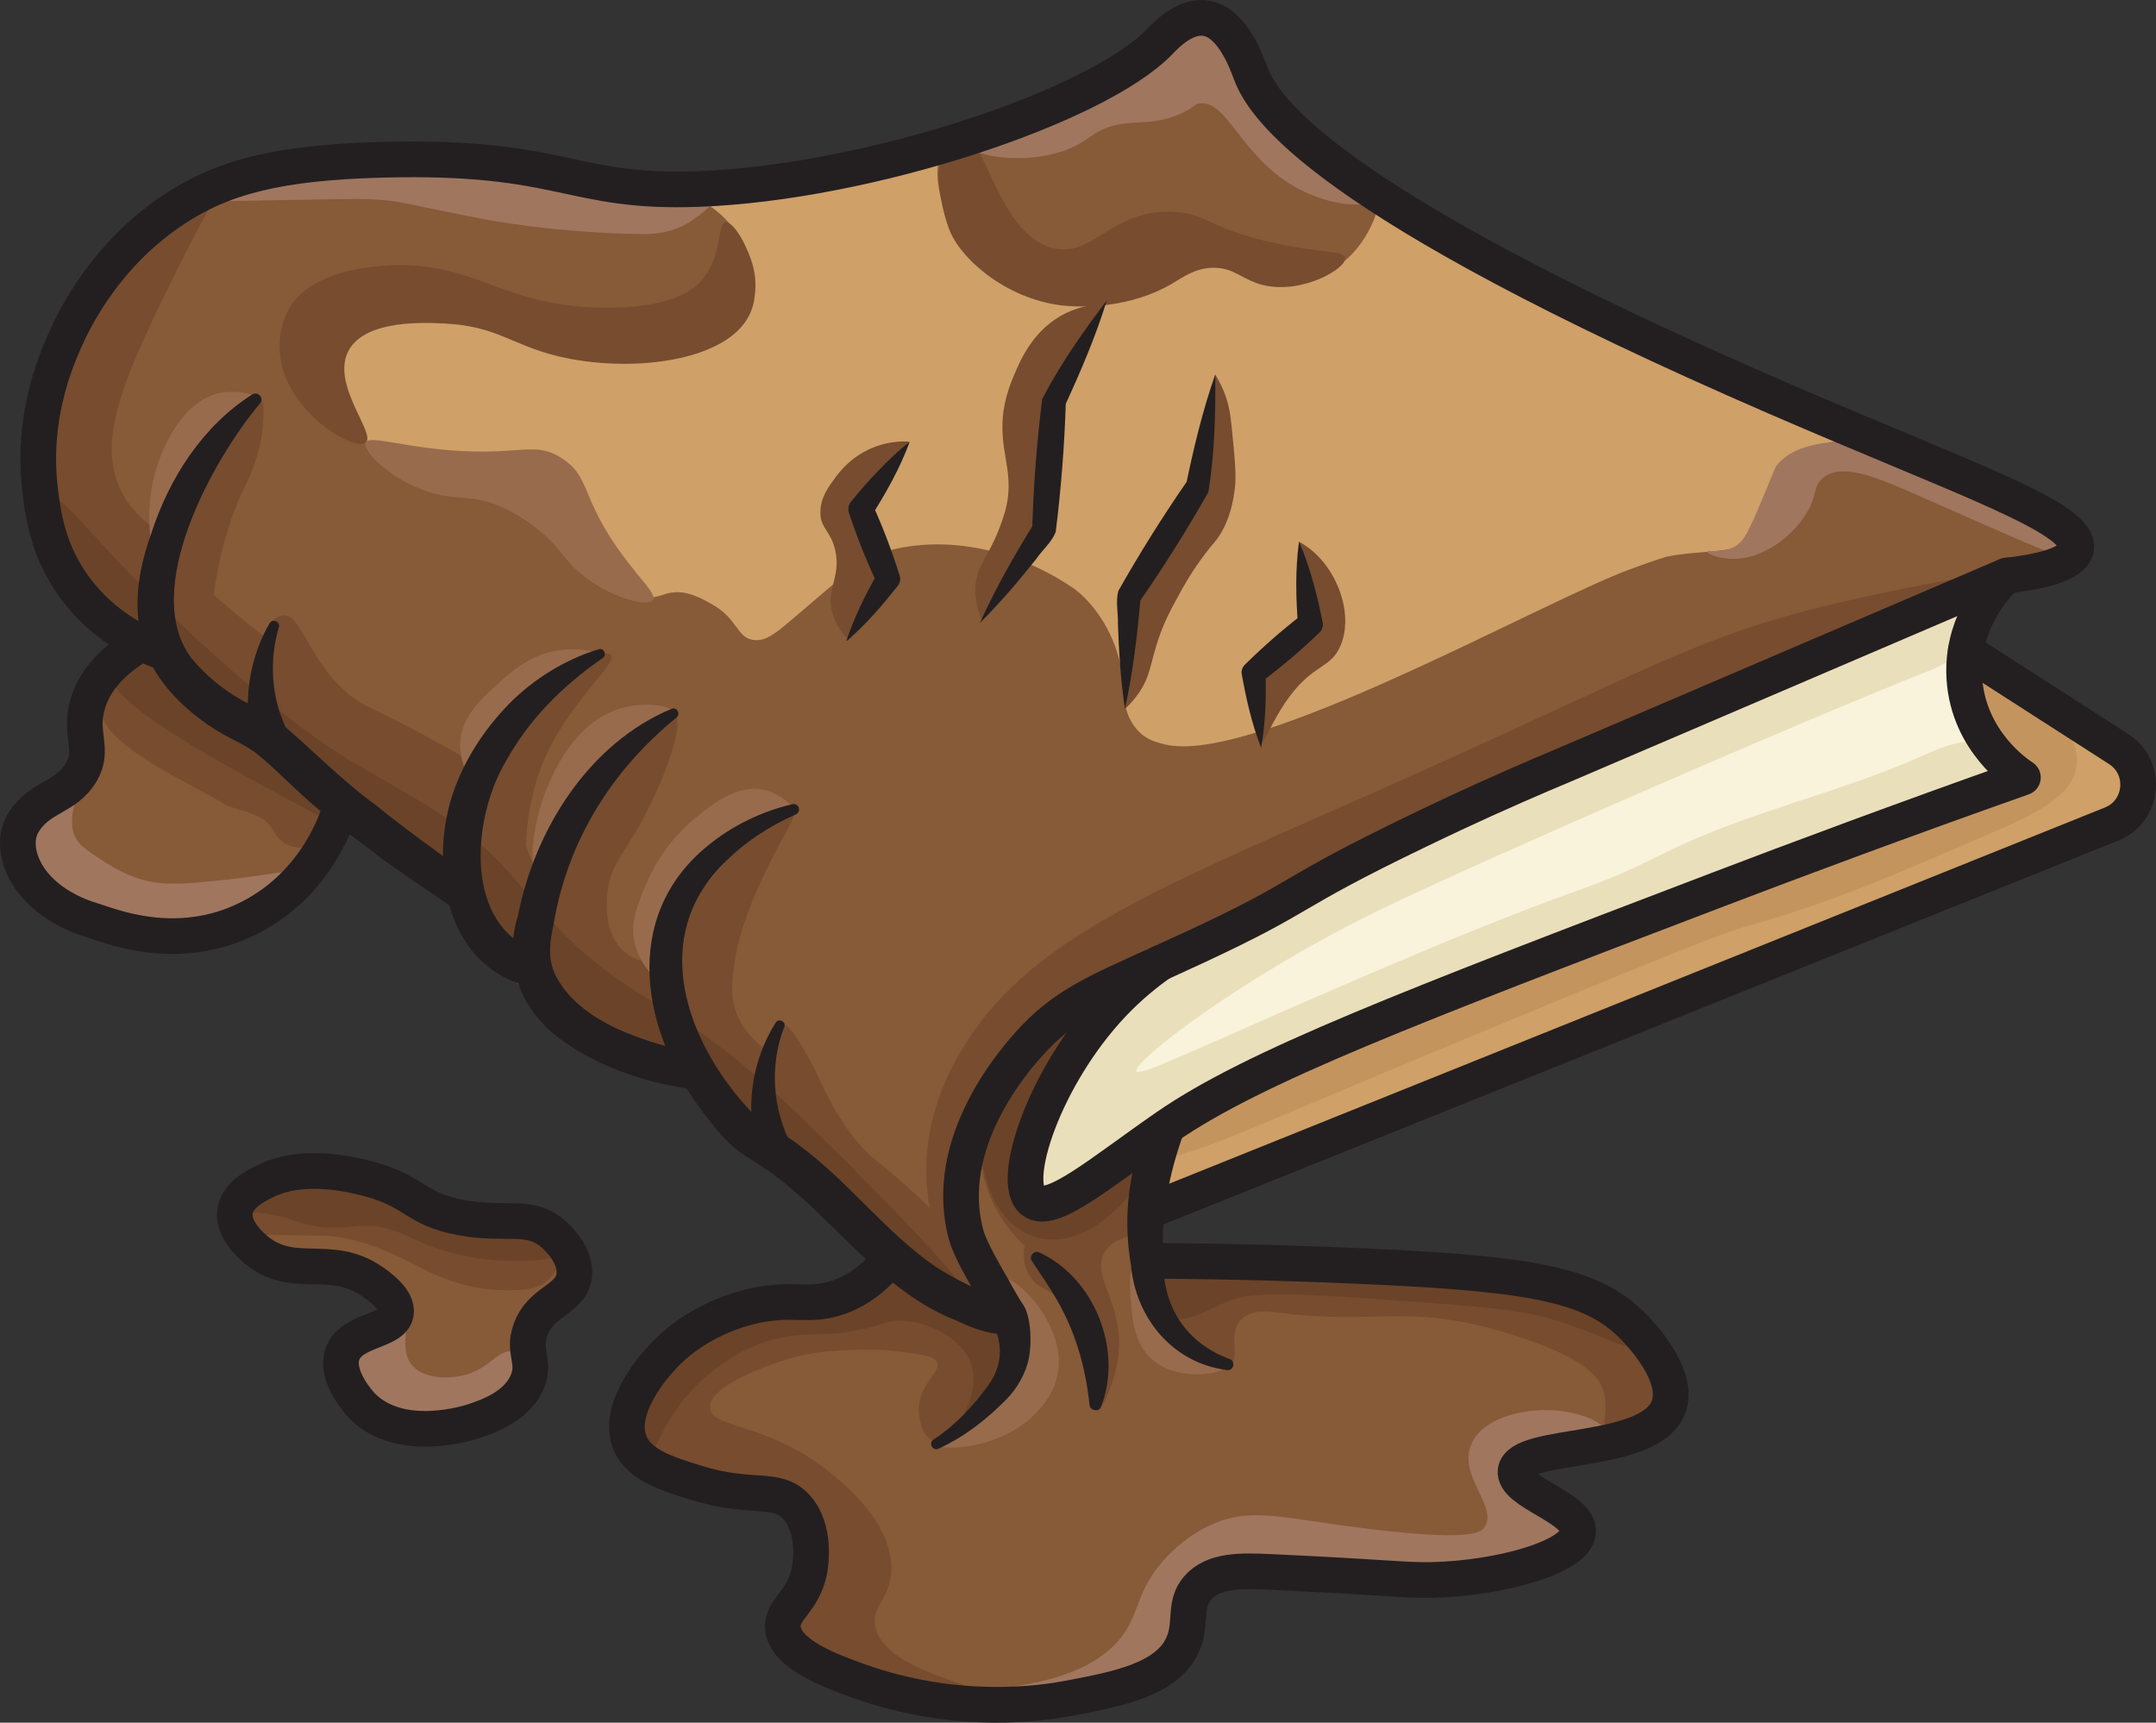
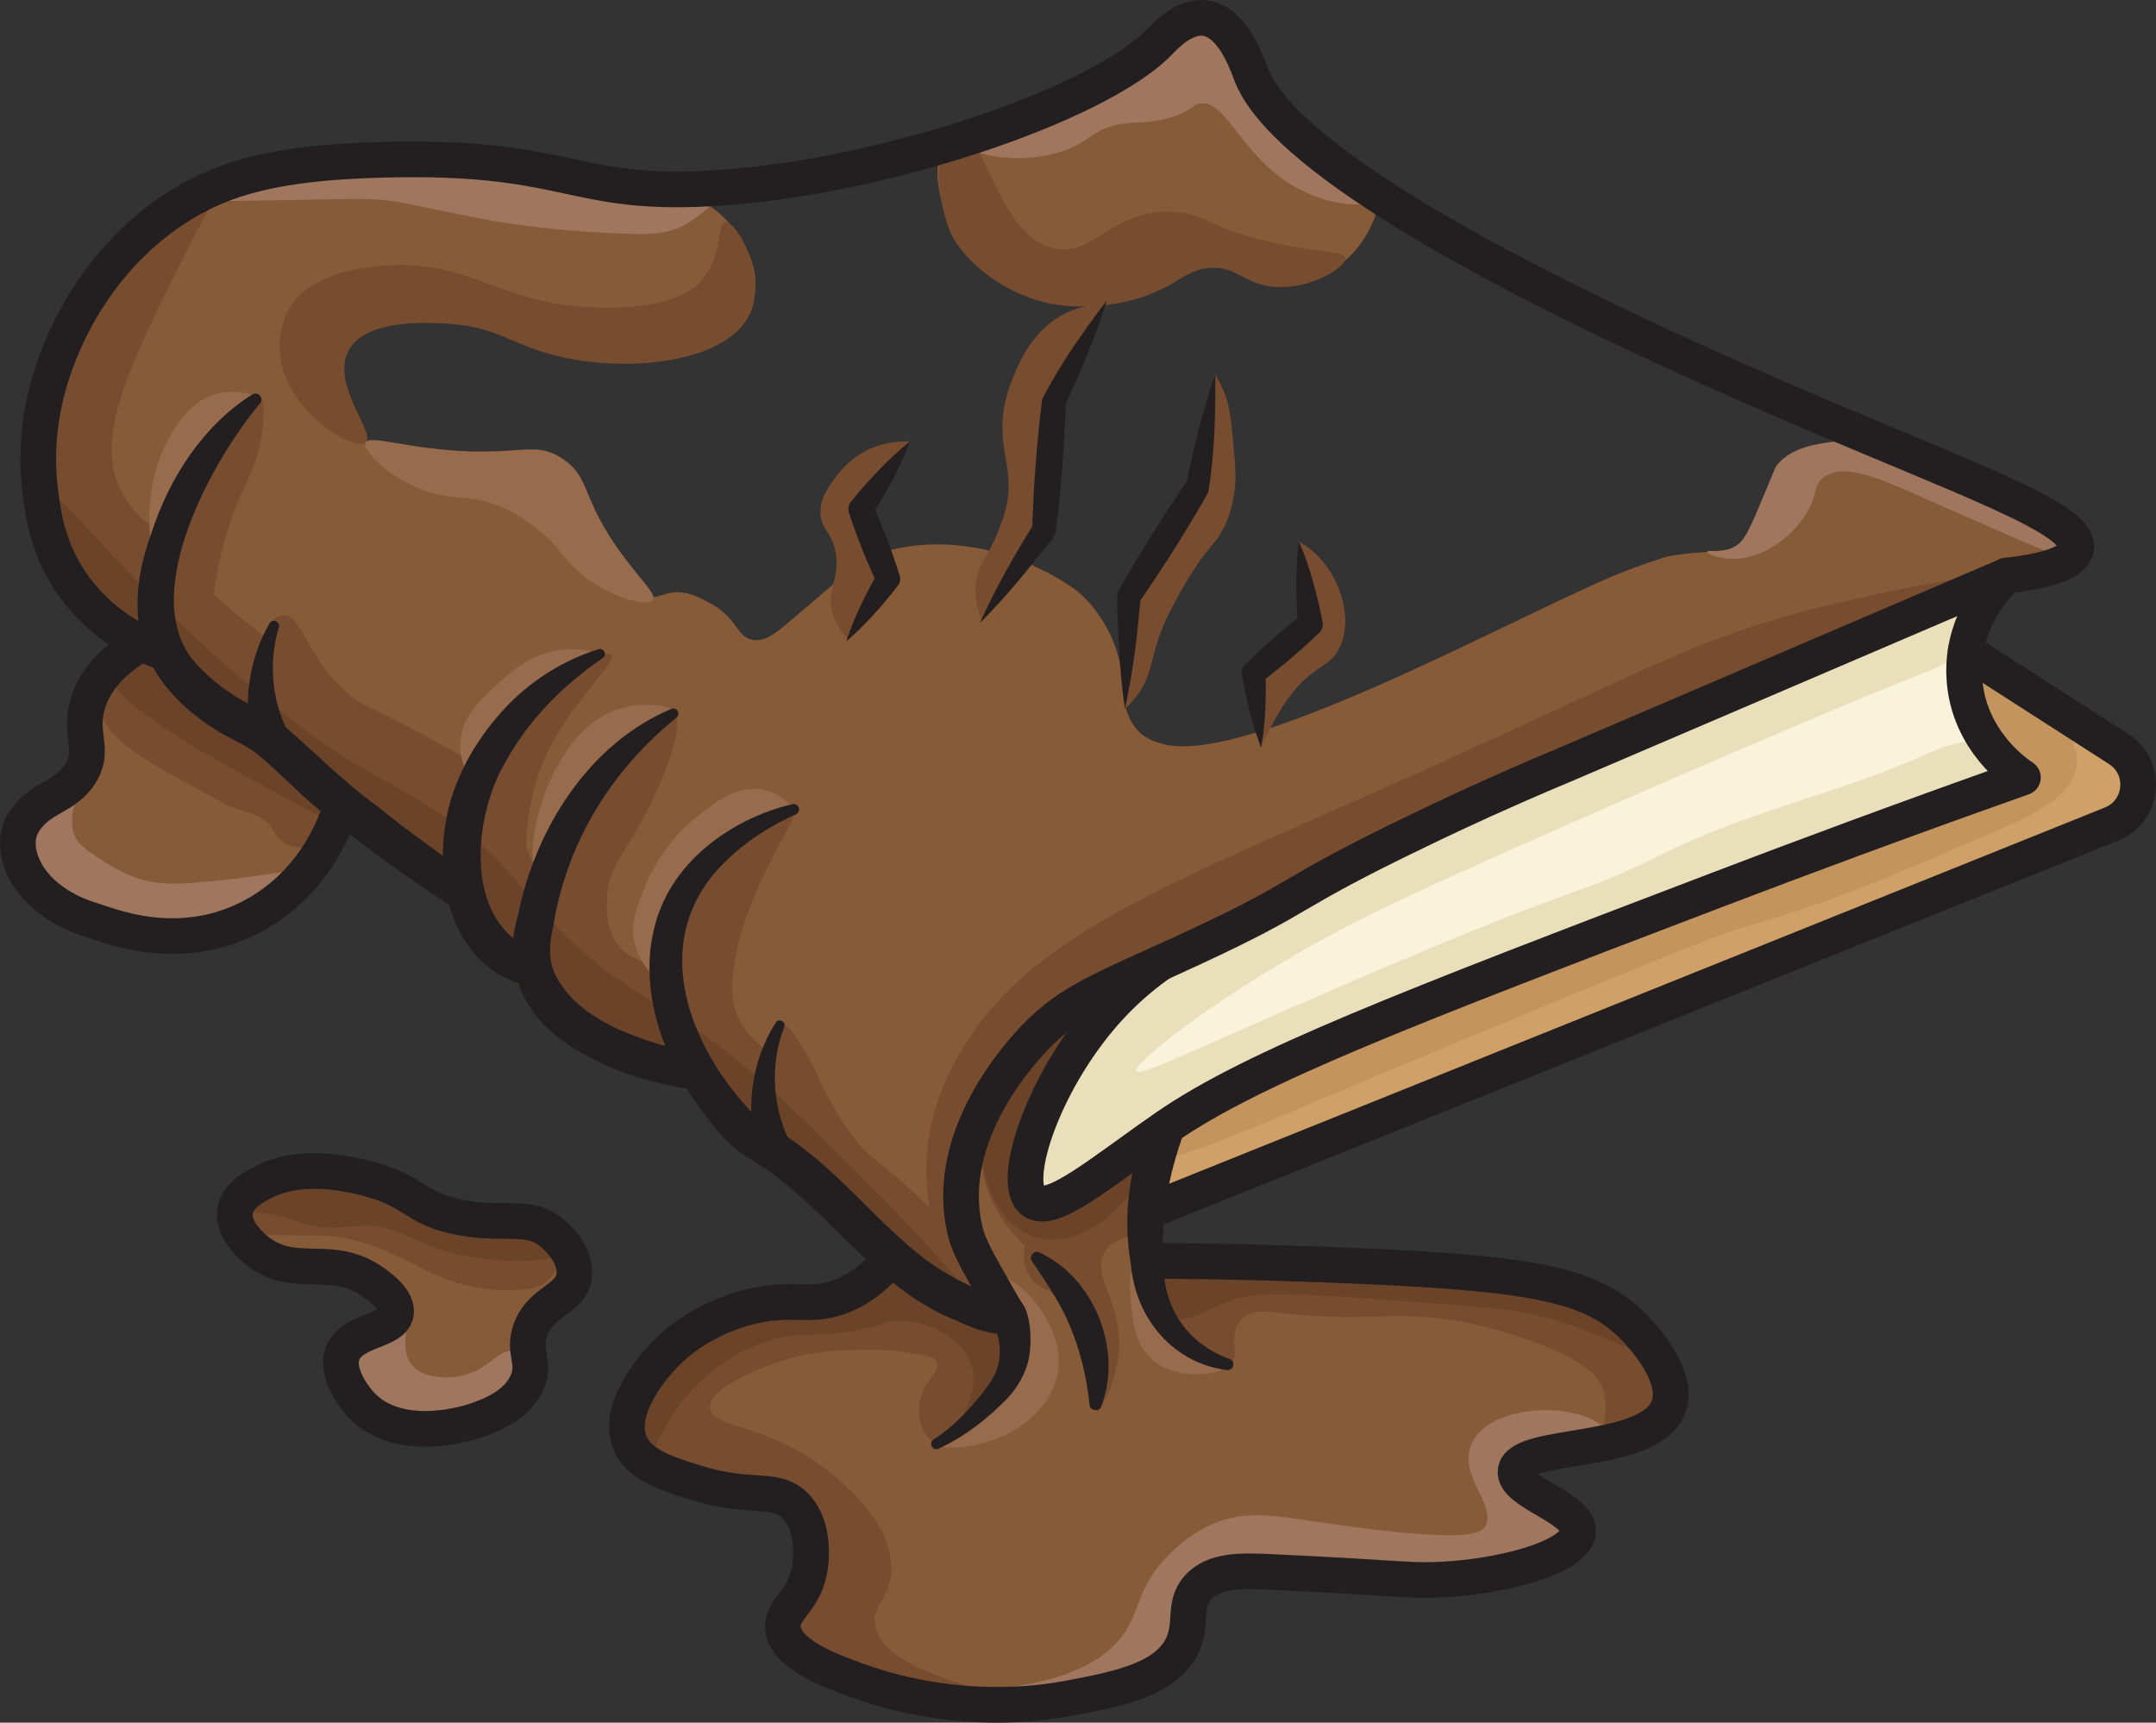
<svg xmlns="http://www.w3.org/2000/svg" viewBox="2.37 35.59 241.69 193.12">
  <rect x="2.37" y="35.59" width="241.69" height="193.12" fill="#333333" stroke="none" />
  <path fill="#875a38" d="M127.1 148.16c-7.59 8.02-11.62 19.98-8.94 22.06 2.09 1.62 7.7-3.27 15.05-8.34-1.08 2.53-2.09 5.81-2.37 9.61-.11 1.3-.12 2.68-.01 4.1.04.46.07.93.12 1.4l.62-.05c9.47.05 17.48.32 23.56.59 19.51.87 25.93 2.13 30.56 7 .69.74 5.04 5.32 3.72 8.8-2.08 5.51-16.68 3.84-17.14 7.15-.34 2.41 7.23 4.13 7.01 6.86-.24 2.85-8.84 5.18-16.25 5.37-3.18.08-4.67-.27-18.34-.9-3.12-.14-6.28-.24-8.05 1.79-1.62 1.87-.63 3.88-1.64 6.26-1.7 4.02-7.4 5.09-12.82 6.12-2.73.51-12.32 2.07-23.55-1.94-3.21-1.15-8.28-3.02-8.5-5.97-.15-2.09 2.29-2.88 2.98-6.41.07-.31.86-4.62-1.49-7.15-2.2-2.38-4.93-.74-11.18-2.68-3.33-1.04-6.43-2-7.45-4.48-1.52-3.66 2.36-8.61 4.92-10.88 2.88-2.55 7.58-4.82 12.52-4.92 2.02-.04 3.71.29 6.11-.59 2.3-.85 3.9-2.3 4.92-3.43l.95-.95c2.03 1.79 4.21 3.35 7.18 4.75 2.4 1.13 3.59 1.7 4.92 1.79.29.02.58.02.85.01l-.03-1.28c-.39-.4-.93-1-1.55-1.77-.12-.15-.21-.27-.28-.36-1.09-1.46-2.15-3.33-2.8-5.62-2.9-10.39 5.57-19.85 7.01-21.47 3.82-4.27 7.29-5.71 14.73-9.08-1.47 1.04-3.38 2.54-5.34 4.61Z" />
  <path fill="#cfa068" d="M229.14 122.75c-.59-.38-6.08-4.03-6.56-11.04-.08-1.13-.02-2.18.15-3.16 5.71 3.67 11.43 7.34 17.14 11.01 3.25 2.08 2.79 6.97-.79 8.41-36.08 14.51-72.16 29.01-108.24 43.52.28-3.8 1.29-7.08 2.37-9.61 9.75-6.72 27.08-13.34 61.73-26.56 8.65-3.3 20.29-7.65 34.2-12.57Z" />
  <path fill="#f9f3dc" d="M194.94 135.32c-34.65 13.22-51.98 19.84-61.73 26.56-7.35 5.07-12.96 9.96-15.05 8.34-2.68-2.08 1.35-14.04 8.94-22.06 1.96-2.07 3.87-3.57 5.34-4.61.62-.28 1.26-.57 1.94-.88.01-.01.02-.01.03-.02.53-.24 1.07-.49 1.64-.75 13.4-6.22 9.72-5.68 25.49-13.27 1.89-.91 5.74-2.76 10.74-4.95 2.09-.92 3.88-1.68 5.25-2.25l49.78-21.31c-.47.42-3.78 3.48-4.58 8.43-.17.98-.23 2.03-.15 3.16.48 7.01 5.97 10.66 6.56 11.04-13.91 4.92-25.55 9.27-34.2 12.57Z" />
-   <path fill="#cfa068" d="M40.69 125.65c-6.69-5.52-6.8-6.94-11.13-9.06-1.32-.65-4.59-2.41-7.43-5.96-.39-.49-.73-1.05-1.07-1.77-.66-.23-1.63-.59-2.78-1.16-2.46-1.22-5.69-3.38-8.12-7.09-2.47-3.77-2.96-7.38-3.28-9.99-1-8.03 1.64-14.3 2.68-16.69 1.2-2.76 4.67-9.74 12.15-14.76 5.62-3.77 11.9-5.36 23.55-5.67 20.35-.53 20.9 3.8 35.33 3.28 19.1-.69 44.7-9.23 51.73-16.47.74-.77 2.87-3.04 5.22-2.68 3.05.47 4.63 5.12 5.07 6.26 1.44 3.7 7.86 14.13 58.8 36.22 21.37 9.27 34.34 13.55 33.69 17-.34 1.82-4.34 2.62-7.79 3.01l-49.78 21.31c-1.37.57-3.16 1.33-5.25 2.25-5 2.19-8.85 4.04-10.74 4.95-15.77 7.59-12.09 7.05-25.49 13.27-.57.26-1.11.51-1.64.75-.01.01-.02.01-.03.02-.68.31-1.32.6-1.94.88-7.44 3.37-10.91 4.81-14.73 9.08-1.44 1.62-9.91 11.08-7.01 21.47.65 2.29 1.71 4.16 2.8 5.62.07.09.16.21.28.36.62.77 1.16 1.37 1.55 1.77l.03 1.28c-.27 0-.56 0-.85-.01-1.33-.09-2.52-.66-4.92-1.79-2.97-1.4-5.15-2.96-7.18-4.75-2.3-2.03-4.41-4.34-7.28-7.03-2.81-2.62-4.59-3.97-5.9-4.83-2.17-1.44-3.03-1.57-5.13-4.11-.57-.69-1.99-2.41-3.41-4.79-.97-.14-16.36-2.57-18.54-11.6-1.08-.32-2.6-.92-4.02-2.15-2-1.73-3.02-4.01-3.52-6.19h-.04c-2.31-1.55-4.92-3.37-7.74-5.46-2.53-1.87-4.53-3.44-6.14-4.77Z" />
  <path fill="#875a38" d="M64.34 173.88c.29.23 2.72 2.36 2.39 4.77-.37 2.68-3.76 2.74-4.92 6.11-.84 2.44.6 3.41-.3 5.66-1.12 2.81-4.4 3.94-5.96 4.47-.46.16-8.35 2.75-12.67-1.78-.13-.14-3.07-3.3-2.09-5.82 1.04-2.67 5.61-2.39 5.96-4.47.27-1.57-2.08-3.17-2.68-3.58-4.6-3.14-8.59-.22-12.67-3.28-.34-.25-3.05-2.33-2.68-4.62.28-1.78 2.29-2.79 3.28-3.28 1.6-.8 4.77-1.9 10.58-.59 6.49 1.45 5.93 3.59 11.48 4.62 5.1.94 7.6-.49 10.28 1.79Zm-23.65-48.23c-.34 1.25-2.56 8.9-10.41 12.86-8.15 4.11-15.77.78-17.63.23-3.47-1.03-7.13-3.46-8.09-7.16-.31-1.2-.27-2.54.35-3.62 1.82-3.16 4.84-2.83 6.59-5.84 1.49-2.58-.31-4.22.71-7.65.64-2.15 2.27-4.57 6.07-6.77 1.15.57 2.12.93 2.78 1.16.34.72.68 1.28 1.07 1.77 2.84 3.55 6.11 5.31 7.43 5.96 4.33 2.12 4.44 3.54 11.13 9.06Z" />
  <path fill="#875a38" d="M222.24 88.85c-3.4-2.34-5.63-4.3-9.07-4.28-1.41.01-3.05.35-4.82.73-3.04.64-4.56.95-5.46 1.67-2.66 2.1-.98 5.41-3.05 8.16-2.15 2.85-5.95 1.93-10.66 2.87 0 0-1.33.4-4.05 1.4-10.1 3.71-42.53 22.16-52.27 19.62-.62-.16-2-.44-3.02-1.62-2.05-2.36-1.23-4.97-2.05-8.04-1.07-4-3.54-6.77-5.17-7.88-6.75-4.6-15.97-6.56-23.6-3.11-.19.09-2.7 2.27-7.75 6.57-1.86 1.58-3.1 2.64-4.53 2.38-1.8-.33-1.68-2.35-4.51-3.96-1.23-.7-3-1.71-4.89-1.28-.88.2-1.76.72-2.87.37-.65-.2-1.06-.6-1.24-.77-2.19-2.15-4.63-13.4-9.51-14.69-8.09-2.13-18.29 3.47-23.57-5.5-1.86-3.17-2.94-9.14.96-11.38 4.03-2.31 10.38.15 14.38 1.38 8.08 2.48 19.5 7.38 27.61 2.42 1.99-1.21 3.2-2.93 3.72-4.77.97-3.43-1.25-6.56-1.89-7.49-2.27-3.28-5.6-4.43-6.8-4.83-2.95-.97-4.05-.28-8.84-.83-3.41-.39-5.47-1.04-7.35-1.49-8.65-2.08-18.22-1.07-20.21-.86-6.66.7-15.11 1.59-22.35 7.28C8.49 69.46 3.23 86.53 8.61 97.65c.98 2.02 5.17 5.67 13.55 12.97 7.62 6.64 11.98 10.44 18.56 15.02 3.53 2.46 5.88 3.87 9.24 7.03 3.72 3.49 3.67 4.4 8.2 9.39 6.27 6.92 9.51 10.4 14.48 11.58 3.58.84 4.51-.28 7.45 1.07 3.86 1.77 4.66 4.81 7.74 9.11 3.25 4.53 7.03 7.27 14.61 12.75 7 5.07 10.47 7.63 12.1 6.54 3.16-2.12-5.64-13.57-.77-24.6 2.23-5.04 6.65-8.48 7.58-9.21 2.05-1.6 3.38-2 11.12-5.76 6.38-3.1 7.51-3.54 10.76-5.14 6.7-3.29 9.96-5.39 14.38-7.85 5.96-3.31 5.63-2.61 24.42-11.1 10.14-4.58 11.99-5.58 24.15-11.03 4.56-2.04 8.3-3.7 10.73-4.77 4.42-1.34 8.03-2.45 10.49-3.21 6.22-1.92 7.57-2.37 7.72-3.34.28-1.87-4.38-2.42-12.86-8.26Z" />
  <path fill="#875a38" d="M150.24 52.68c-1.11-.82-3.01-2.24-4.85-4.51-1.29-1.6-1.54-2.36-2.78-4.28-1.04-1.6-2.65-3.82-5.07-6.26-.82.77-2.12 1.91-3.83 3.13-2.7 1.92-5.35 3.13-10.54 5.46-3.57 1.6-5.35 2.41-6.95 2.95-5.35 1.82-6.71 1.27-7.82 2.63-2.24 2.77-.27 9.59 3.84 13.4 4.97 4.61 13.45 5.16 19.23 2.75 2.73-1.14 4.06-2.7 7.4-2.95 2.39-.18 4.68.63 8.63 1.86 4.33-.04 7.33-2.87 8.89-6.64.34-.81.38-1.56.16-2.44-.53-2.11-2.62-2.39-6.32-5.11Z" />
  <path fill="#774c2f" d="M115.89 186.38c-.38-1.73-1.76-2.92-2.7-3.66-1.24-.98-2.71-1.72-4.05-2.29.37.17 3.13 1.45 3.85.6.35-.41.24-1.36-1.24-3.68-1.58-2.49-4.7-6.54-11.24-11.73-3.98-3.16-6.53-9.67-6.85-10.25-1.41-2.53-2.69-5.17-3.93-4.98-.84.13-1.35 1.53-1.64 2.76-.89-.64-2.23-1.81-3.03-3.67-.94-2.16-.65-4.08-.22-6.73.19-1.17.86-4.34 3.47-9.72 2.05-4.21 3.6-6.27 3.06-6.78-.31-.29-1.25-.05-3.69 1.64-2.17 2.23-4.43 4.73-6.71 7.5-2.3 2.79-4.33 5.51-6.11 8.08-.66-.13-1.62-.43-2.49-1.17-2.26-1.93-2.01-5.28-1.94-6.31.23-3.2 1.75-4.48 3.87-8.32 2.57-4.67 4.95-11.18 3.63-12.13-.5-.36-1.78-.12-5.42 3.04-1.56 1.84-3.29 4.17-4.92 7.01-2.02 3.53-3.3 6.82-4.12 9.51-.86-1.42-1.53-2.99-2.14-4.7.11-3.37.79-7.79 3.28-12.12 2.98-5.19 6.89-8.45 6.27-9.26-.29-.38-1.61-.19-5.94 2.14-1.3.74-3.38 2.16-5.25 4.59-1.81 2.36-2.64 4.67-3.03 6.09-1.64-.98-4.23-2.49-7.5-4.23-5.8-3.09-6.14-2.86-7.7-4.19-4.68-3.95-5.24-9.04-7.4-8.85-.58.05-1.36.49-2.2 2.27-1.89-1.46-3.74-2.98-5.53-4.57.67-5.05 1.94-8.71 3.04-11.19.55-1.25 2.42-4.44 2.53-8.8.05-1.92-.28-2.12-.37-2.16-1.22-.55-5.33 5.55-10.96 15.28-2.8-1.7-4.04-3.57-4.66-4.83-2.92-5.96.76-13.58 6.89-25.88 1.5-3.01 2.83-5.43 3.73-7.01-1.6-.26-4.37-.45-6.65 1.15 0 0-1.22.52-1.71 1.73-4.23 10.47-15.04 21.35-9.92 33.16 5.35 12.32 20.17 18.88 28.94 27.74-9.96-1.72-14.23-12.36-19.61-13.02-4.26 1.27-4.67 4.95-3.52 8.06 2.15 3.69 9.2 6.64 13.71 9.37 1.69.68 4.28.98 5.17 2.71 2.3 4.51 8.98.68 7-3.8 3.07 2.6 8.84 10.14 12.85 5.64.1.19.19.39.28.59-.6 2.16-.12 4.95 2.13 5.42 4.11 10.35 8.92 13.81 12.75 14.94 3.34.99 7.72.72 11.42 4.17 1.73 1.61 2.68 3.44 3.21 4.74.07.35.31 1.34 1.21 2.08 1 .83 2.4.96 3.66.57 2.48 2.45 4.98 4.91 7.5 7.37 3.04 2.97 6.07 5.91 9.1 8.83-1.65-.2-3.93-.31-5.02 1-3.02-.28-9.27-.41-15.7 2.99-1.73.91-10.78 5.7-10.18 11.08.49 4.39 7.35 8.57 16.88 8.75 1.27.93 2.85 2.41 3.22 4.5.82 4.54-4.73 7.99-3.22 11.15.79 1.67 2.31 3.23 3.84 3.87 1.27.53 1.9.28 3.77.83 2.06.6 3.13 1.45 4.17 2.01 4.15 2.25 9.92 1.17 10.14.15.25-1.16-10.57-2.55-11.48-7.6-.41-2.26 1.59-2.93 1.8-6 .4-5.83-6.29-10.79-7.77-11.89-6.55-4.86-12.39-4.28-12.54-6.55-.17-2.47 6.64-4.79 7.92-5.22 3.83-1.3 7.24-1.3 10.84-1.29 0 0 1.33 0 3.27.29 2.06.31 3.09.46 3.39 1.04.59 1.12-1.81 2.34-1.99 5.02-.1 1.49.46 3.43 1.64 3.88 1.7.65 4.05-2.05 5.52-3.73 1.91-2.2 3.9-4.48 3.35-7.02Zm59.82-5.78c-10.5-2.65-18.7-3.42-21.99-3.69-1.9-.15-5.54-.22-12.81-.35-8.02-.14-9.39.03-9.91.99-1.7 3.15 7.61 11.9 9.44 10.78.91-.56-.47-3.29 1.09-4.84 1.19-1.19 3.28-.86 4.17-.75 11.36 1.48 14.54-1.23 26.39 2.53 8.39 2.67 9.6 4.92 9.99 6.11.85 2.62-.63 5.23.46 5.89 1.04.63 3.58-1.01 4.79-3.14 1.43-2.51 1.03-5.73-.18-7.91-1.31-2.36-3.66-3.67-11.44-5.63Z" />
  <path fill="#774c2f" d="M61.48 172.1c-5.31.59-8.55-2.09-13.18-4.03-6.57-2.76-10.21-3.17-13.18-2-4.09 1.61-6.75 6.13-5.91 7.5.35.56 1.17.42 5.91.5 2.74.04 4.12.04 4.78.13 3.32.47 6.26 1.72 9.56 3.47 3.81 2.02 7.69 2.92 12.01 2.44 5.06-.56 5.12-8.57 0-8ZM81.16 66.86c-.8.98-3.15 3.3-11.02 3.23-11.87-.1-14.42-5.45-24.82-4.7-7.51.54-9.75 3.59-10.22 4.29-1.55 2.28-1.41 4.77-1.36 5.41.46 6.56 8.32 11.15 9.62 10.11 1.24-.99-4.06-6.62-1.85-10.42 1.96-3.38 8.52-3.03 10.74-2.92 5.84.3 7.4 2.37 12.58 3.64 7.96 1.96 19.06.73 21.6-4.71 1.96-4.21-1.43-10.4-2.72-10.28-.95.09-.32 3.6-2.56 6.34Zm63.51-4.15c-6.84-1.58-6.9-3.09-10.51-3.35-7.17-.52-9.2 5.28-13.86 4.02-6.17-1.66-7.49-13.1-10.29-12.54-1.11.22-2.07 2.26-2.34 3.68-.04.19-.15.87.05 2.44.27 2.15.87 3.92 1.18 4.64 1.41 3.27 6.63 7.74 13.02 8.28 1.98.17 7.21.22 11.8-2.47 1.29-.75 2.56-1.74 4.56-1.8 2.43-.06 3.3 1.33 5.62 1.92 4.41 1.11 9.44-1.85 9.27-3.03-.12-.85-2.9-.49-8.5-1.79Zm63.28 40.58c-15.79 3.76-20.19 7.21-51.31 21.03-22.52 10-37.41 15.84-45.06 26.82-1.47 2.11-5.46 8.01-5.37 15.88.07 5.31 1.98 10.16 2.91 10.06 1.3-.14-1.1-9.73 3.58-18.56 3.05-5.75 7.82-8.77 11.85-11.18 16.75-10.02 32.83-16.78 36-18.11 23.07-9.72 38.28-16.13 47.93-21.05 2.79-1.42 8.13-4.26 15.88-6.8 4.21-1.38 7.31-2.08 7.26-2.27-.08-.39-13.24 1.69-23.67 4.18Z" />
  <path fill="#774c2f" d="M126.84 165.55c-.84.26-.86.42-2.49 1.66-.46.35-.98.69-1.38 1.11-.16.17-.25.27-.29.34-.03-.02-.1-.06-.19-.08-.93-.26-1.72 1.41-2.64 1.49-1.02.09-2.1-1.82-2.53-2.98-2.38-6.44 5.89-15.48 5.07-16.1-.51-.39-3.73 3.23-6.56 6.41-2 2.25-2.86 3.4-3.3 5.12-.51 2.02-.16 3.72.1 4.88.87 3.92 3.23 6.55 4.62 7.86-.28 1.29-.04 2.75.88 3.83.54.64 1.11.86 1.69 1.18 2.15 1.18 3.27 3.16 4.06 4.56.57 1.01 2.14 3.77 1.79 7.16-.11 1.11-.39 1.91-.3 1.94.2.06 2.03-3.02 2.39-6.56.59-5.82-3.23-8.69-1.52-11.48 1.19-1.95 3.38-1.11 4.64-3.42 1.12-2.05.85-5.37-1.04-6.56-.88-.55-2.09-.63-3-.35Z" />
  <path fill="#c4945f" d="M227.73 112.03c-1.3-.7-2.89-1.55-3.91-.91-1.61 1.02-1.5 5.6.63 8.44 1.17 1.56 2.47 1.94 2.36 2.88-.13 1.07-1.91 1.59-4.47 2.53-5.65 2.08 8.67-2.53-7.45 3.13-6.97 2.45-10.46 3.67-12.07 4.17-6.91 2.13-8.61 3.12-21.38 7.8-24.15 8.85-32.63 10.65-43.39 19.18-1.62 1.28-6.06 4.8-5.49 5.8.79 1.39 10.7-3.3 32.17-12.21 19.79-8.21 29.68-12.32 33.02-13.27 9.88-2.82 15.94-5.44 28.05-10.68 4.52-1.96 8.97-4.01 9.37-7.5.46-4.02-4.66-7.9-7.42-9.38Z" />
  <path fill="#eadfbb" d="M193.82 114.05c-30.49 12.89-23.64 12.71-42.45 19.95-7.52 2.9-17.86 6.49-24.48 14.39-3.54 4.23-5.78 9.42-6.67 11.48-1.22 2.84-3.41 7.9-2 8.99 1.19.92 4.41-1.42 5.42-2.14 15.05-10.63 60.2-27.53 66.75-29.99 8.86-3.32 17.13-8.81 26.5-10.18 2.64-.39 9.19-1.13 9.91-4.1.26-1.08-.26-2.37-1.12-3.06-2.09-1.68-6.16.19-7.57.83-9.42 4.25-19.77 6.34-29.02 10.94-11.28 5.61-6.45 2.07-36.22 14.91-16.57 7.14-22.75 10.26-23.11 9.61-.53-.96 11.72-10.55 27.65-18.26 11.17-5.41 47.62-21.28 60.97-26.53 1.19-.47 2.59-1.01 3.58-2.39.69-.96.77-1.76 2.09-4.02.63-1.08.77-1.17.72-1.28-.45-.98-11.8 2.75-30.96 10.84Z" />
  <path fill="#774c2f" d="M104.25 85.09c-.81-.04-2.16 0-3.68.55-2.64.95-4.06 2.81-4.56 3.49-.77 1.05-1.61 2.17-1.67 3.73-.08 1.96 1.17 2.18 1.67 4.46.66 3.02-1.14 4.39-.27 7.17.41 1.31 1.19 2.24 1.77 2.8.56-.54 1.26-1.42 1.29-2.54v-.22c.05-.16.04-.17-.04-.01.11-.32.33-.63.5-.92.41-.71.83-1.44 1.06-2.24.55-1.89 0-3.83-.47-5.66-.22-.86-.41-1.73-.66-2.57-.02-.08-.04-.14-.05-.19.19-.19.39-.39.58-.6 2.13-2.29 3.57-4.81 4.54-7.23Zm21.97-15.41c-1.03.02-2.63.18-4.33 1-3.67 1.77-5.15 5.31-5.84 6.96-.49 1.17-1.32 3.2-1.31 5.88 0 3.36 1.32 5.6.33 9.3-.11.4-.21.7-.36 1.14-1.16 3.39-2.27 4.35-2.77 6.08-.3 1.06-.46 2.72.49 5.08 1.49-1.56 4.55-4.97 6.49-8.7.5-.96.98-2.06 1.11-3.48.18-1.92-.41-3.07-.74-4.35-1.48-5.87 3.09-12.47 3.41-12.92.31-.44 1.26-1.71 2.32-3.62.55-.99.95-1.83 1.19-2.37Zm13.22 9.51c-.3-.69-.61-1.24-.84-1.62-.3 1.76-.57 3.21-.76 4.24-.2 1.03-.22 1.11-1.93 8.47-.18.78-.29 1.3-.61 1.97-.67 1.39-1.74 2.36-3.06 3.57-1.86 1.71-3.3 3.65-3.77 6.18-.43 2.29-.61 4.34-.39 8.58.1 1.88.26 3.43.4 4.48.39-.35.98-.95 1.56-1.79 1.35-1.98 1.28-3.39 2.22-6.13.64-1.88 1.35-3.19 2.18-4.71.53-.98 1.52-2.78 3.12-4.88.96-1.26 1.02-1.16 1.49-1.89 1.23-1.94 1.53-3.82 1.72-5.1.23-1.55.04-3.4-.33-7.11-.13-1.3-.3-2.66-.99-4.26Zm10.83 18.9c-.81-.87-1.65-1.43-2.28-1.78.32 3.19.64 6.38.95 9.57-.03.08-.21.21-.07.12-1.6.68-2.8 1.48-3.61 2.1-1.47 1.12-2.35 1.79-2.6 2.91-.27 1.19.48 1.57.86 3.67.45 2.48-.2 4.04.17 4.16.45.15 1.2-2.37 3.11-4.99 2.84-3.91 4.75-3.26 5.86-5.92 1.33-3.19-.07-7.37-2.38-9.83Z" />
  <path fill="#a0765f" d="M149.43 50.63c-3.14-2.63-4.51-5.61-6.58-8.95-1.44-2.33-3.84-4.35-6.75-4.09-2.89.25-4.38 2.58-6.3 4.46-2.72 2.67-5.59 3.56-9.97 5.63-6.12 2.89-9.06 3.24-8.97 4.09.12 1.09 5.15 2.26 9.84 1.01 4.02-1.08 3.98-2.92 7.83-3.35 1.88-.21 3.83.01 6.39-1.19 1.41-.66 1.24-.93 1.89-1.04 3.05-.53 4.62 5.81 10.62 9.28 3.81 2.2 7.87 2.35 8.16 1.68.25-.58-2.26-1.72-4.85-5.42-.53-.75-.41-1.34-1.29-2.08Zm61.81 34.36c-1.61-.12-3.44.13-3.44.13-1.84.25-4.46.61-6.1 2.45-.33.37-.32.47-1.49 3.28-1.89 4.57-2.35 5.38-3.28 5.96-1.43.89-3.14.37-3.16.64-.02.24 1.21.7 2.48.78 3.11.21 6.33-1.85 8.22-4.48 1.8-2.5 1-3.59 2.31-4.62 2.38-1.87 6.77.31 12.82 2.98 10.67 4.71 16.01 7.07 16.4 6.48.85-1.3-17.92-13.09-24.74-13.6ZM82.29 57.57c-3.33-.75-18.15-4-29-3.66-3.35.11-7.17-.66-11.47-.81-4.98-.18-6.56-.7-9.6-.04-4.33.94-8.21 3.52-7.91 4.57.18.62 1.76.54 9.91.39 5.53-.1 8.32-.15 9.39-.11 3.73.13 4.23.59 13.53 2.35 0 0 7.62 1.44 17.11 1.57 1 .01 3.38.01 5.59-1.45.81-.54 3.53-2.56 2.46-2.8Z" />
  <path fill="#996b4d" d="M26.98 79.66c-4.49.95-6.58 6.86-7.01 8.2-1.55 4.83-.81 10.33.45 10.55 1.35.23 3.7-5.45 4.58-7.94 1.44-4.06 1.47-6.66 3.92-8.42 1.19-.86 2.46-1.16 2.39-1.64-.09-.63-2.39-1.15-4.32-.75Zm38.46 28.77c-3.45.37-5.67 2.38-7.16 3.73-2.06 1.86-4.25 3.85-4.32 6.86-.05 2.15 1 3.82 1.62 4.65.23-1.19.6-2.45 1.16-3.73 3.17-7.2 10.4-10.16 12.97-11.08-.95-.29-2.46-.62-4.27-.43Zm6.56 6.56c-4.87 1.41-7.17 6.42-7.96 8.13-2.17 4.72-2.36 10-1.45 10.29.69.21 1.6-2.54 5.98-8.58 1.7-2.35 2.58-3.54 3.88-4.77 3.14-2.96 5.7-3.69 5.49-4.53-.21-.87-3.26-1.31-5.94-.54Zm16.14 9.18c-3.13-.76-5.95 1.58-8.09 3.35-.61.5-3.54 3-5.37 7.45-.92 2.25-1.75 4.26-1.1 6.61.78 2.83 3.37 5 4.23 4.57 1.06-.53-1.53-4.4.45-7.75.74-1.25 1.56-1.51 3.44-4.19.78-1.12 1.21-1.9 1.45-2.27 1.02-1.66 3.18-3.78 8.24-5.69-.64-.73-1.71-1.71-3.24-2.08Z" />
  <path fill="#a0765f" d="M177.65 193.8c-3.43-.5-8.8.36-10.29 3.58-1.67 3.61 2.96 7.05 1.45 9.39-.45.69-1.82 1.89-17.94-.45-5.8-.84-8.86-1.47-12.52.11-2.88 1.24-4.85 3.29-5.59 4.14-2.6 2.94-2.68 5.18-3.91 7.38-4.15 7.4-17 6.61-16.9 7.51.1.9 13.41 3.69 20.03-3.15 3.55-3.67 3.48-8.35 8.18-10.41 1.65-.72 3.35-.67 6.69-.54 13.02.51 15.95.78 20.29.45 2.2-.17 11.44-.88 11.93-3.8.19-1.13-.96-2.47-1.39-2.97-1.82-2.12-3.89-1.82-4.28-3.29-.29-1.09.54-2.39 1.41-2.98.75-.52 1.36-.38 2.54-.54 2.17-.3 4.78-1.39 4.79-2.31.02-.9-2.47-1.82-4.49-2.11Z" />
  <path fill="#996b4d" d="M119.85 183.79c-1.56-3.1-4.46-5.26-5.03-4.83-.54.4 1.42 2.73 1.62 6.82.09 1.71-.16 3.13-.4 4.1-.09.15-.18.28-.28.4-.25.3-.5.47-.55.5-.63.45-2.89 3-2.95 3.08-2.28 2.58-5.12 3.15-4.97 3.65.24.76 7.37.75 11.45-3.76.59-.65 1.67-1.88 2.12-3.8.65-2.77-.47-5.08-1.01-6.15Z" />
  <g fill="#996b4d">
    <path d="M137.03 186.53c.16.06.27.1.34.14-.84-.34-1.6-.94-2.09-1.7-3.69-6.47-5.1-7.56-5.71-7.33-.67.25-.54 2.19-.45 3.47.16 2.35.36 5.14 2.46 6.93 3.06 2.61 8.3 1.52 8.48.52.07-.38-.54-.99-3.05-2.03Z" />
    <path d="M137.37 186.67c.15.06.23.09 0 0Z" />
  </g>
  <path fill="#a0765f" d="M60.1 187.07c-1.89-.28-2.6 1.68-5.21 2.54-1.97.65-4.89.61-6.26-.89-1.78-1.96.07-5.28-1.12-5.93-1.11-.6-4.19 1.46-4.85 4.2-.82 3.4 2.25 7.18 5.58 8.58 4.6 1.93 8.95-1 10.33-1.93.53-.36 4.28-2.89 3.69-4.92-.25-.86-1.25-1.51-2.17-1.64Zm-35.5-52.55c-2.59.21-4.76.29-7.16-.6-1.7-.63-3.27-1.64-3.64-1.89-1.55-1.03-2.36-1.56-2.83-2.31-2.09-3.29 2.72-9.72 2.3-9.96-.22-.13-1.24 1.8-3.32 3.97-2.69 2.81-4.19 2.92-4.88 4.97-.59 1.75-.09 3.39.15 4.17.73 2.41 2.37 3.81 3.13 4.47 4.44 3.82 15.08 6.66 22.35 1.97 3.51-2.26 5.48-5.8 5.69-5.63.26.2-3.46 4.96-3.32 5.07.13.1 4.11-3.7 3.32-5.07-.6-1.05-3.53.17-11.79.83Z" />
  <path fill="#996b4d" d="M73.55 99.61c-6.4-7.83-4.6-10.26-8.13-12.6-3.63-2.41-5.19.4-17.15-1.5-2.75-.44-4.65-.9-4.92-.3-.42.92 3.02 4.36 7.4 5.63 3.09.89 4.64.12 8.05 1.68 1.67.76 2.86 1.66 3.53 2.16 2.8 2.12 2.99 3.36 5.02 5.11 3.23 2.79 7.66 3.9 8.22 3.07.34-.51-.8-1.73-2.03-3.23Z" />
  <path fill="#6b4328" d="M98.24 166.8c-8.14-8.05-12.55-12.42-19.72-17.05-3.94-2.55-6.72-3.86-10.96-7.58-3.32-2.92-5.95-6.43-8.94-9.65-6.08-6.54-14.19-9.31-21.24-14.48-11.83-8.68-22.33-20.1-22.33-20.1-3.38-3.65-7.08-7.99-8.18-7.31-1.05.65.78 5.63 1.54 7.68 1.02 2.76 1.52 4.14 2.68 5.37 2.56 2.72 5.74 2.7 5.81 4.17.05 1.16-1.9 1.4-2.27 2.62-.91 3.01 8.84 8.61 16.52 12.82 16.99 9.34 17.15 8.24 21.08 11.69 7.25 6.34 6.27 9.63 13.86 14.76 5.75 3.88 7.21 2.59 13.86 6.86 5.79 3.71 6.55 5.87 13.86 12.52 7.91 7.19 17.32 14.02 18.01 13.27.74-.8-8.39-10.41-13.62-15.57Z" />
  <path fill="#6b4328" d="M100.6 178.4c-1.58.03-2.07.28-10.57 3.3-10.08 3.59-11.22 3.89-12.67 5.52-4.15 4.63-3.63 11.92-2.66 12.21.89.27 1.73-5.44 7.22-9.85 1.27-1.02 4.25-3.41 8.55-4.15 2.9-.5 4.51.08 8.8-.89 2.41-.55 2.46-.86 3.73-.89 3.26-.09 7.12 1.85 8.2 4.77 1.33 3.61-2.05 7.47-1.69 7.67.43.24 6.18-4.84 5.12-10.06-1.11-5.45-8.97-7.73-14.03-7.63Zm-58.26-11.01c-2.22-.57-3.48-.88-5.22-.75-4.83.37-8.75 3.8-8.4 4.69.18.47 1.41-.08 4.27.44 1.9.35 2.4.78 4 1.14 2.46.56 4.16.2 5.64.11 4.61-.29 5.58 2.05 11.63 3.31 5.32 1.1 11.3.68 11.62-.72.2-.89-1.91-2.07-2.68-2.5-4.1-2.29-6.23-.71-11.33-2-4-1.01-4.02-2.32-9.54-3.73Zm88.52-3.29c-.65-.46-2.47 2.06-6.15 3.8-2.65 1.25-5.16 1.58-6.95 1.65.3-2.38.81-5.1 1.64-8.05.67-2.39 1.45-4.53 2.24-6.41 1.2-3.08 1.5-4.82.89-5.22-.79-.54-3.15 1.25-7.08 5.36-.66.8-3.7 4.67-3.07 9.96.17 1.44 1.16 7.46 5.89 9.02 4.56 1.51 8.91-2.34 10.67-4.65 1.66-2.18 2.53-5.01 1.92-5.45Zm.47 13.8c-.8 1.63.16 4.31 1.79 5.22 1.94 1.08 4.4-.58 6.86-1.64 2.91-1.25 8.7-.84 20.27 0 8.36.6 12.62.93 16.4 2.09 5.01 1.54 8.47 3.52 8.8 2.98.37-.61-3.36-4.2-7.8-6.61-6.86-3.71-10.99-2.18-27.08-2.94-12.19-.57-17.9-1.82-19.23.89Z" />
  <path fill="#231f20" d="M31.54 80.78c-5.32 6.33-13.42 20.94-7.74 28.56 1.57 1.91 3.52 3.52 5.67 4.74 1.45.79 2.96 1.47 4.3 2.51 3.78 3.18 6.79 6.4 10.73 9.26 3.5 2.88 7.63 5.73 11.25 8.43.89.66 1.07 1.91.41 2.8-.64.86-1.84 1.06-2.72.47-2.63-1.77-5.24-3.57-7.84-5.38-2.52-1.95-5.11-3.8-7.55-5.87-2.31-1.88-4.68-4.44-6.9-6.22-1.15-.9-2.55-1.49-3.84-2.21-4.54-2.65-8.77-6.86-9.37-12.29-.51-3.61.29-7.1 1.38-10.17 2-6.19 5.78-12.09 11.33-15.6.63-.39 1.35.4.88.98Z" />
  <path fill="#231f20" d="M69.95 109.35c-4.59 3.17-8.33 6.95-10.96 11.74-3.71 6.33-4.69 18.39 3.75 21.22 2.37.88 1.32 4.4-1.15 3.83-9.34-2.26-11.08-13.56-8.49-21.49 1.32-3.9 3.53-7.27 6.38-10.2 2.82-2.83 6.3-4.94 10-6.08.58-.19.98.64.47.97Z" />
  <path fill="#231f20" d="M78.23 116.01c-7.29 5.93-12.21 13.84-13.78 23.06-.43 2.11-.72 3.83.14 5.75 2.78 5.61 10.49 7.71 16.38 9.02 1.12.18 1.87 1.25 1.65 2.36-.2 1.04-1.19 1.73-2.22 1.6-5.11-.77-9.92-2.18-14.29-5.07-5.02-3.27-7.52-8.55-5.67-14.53 1.9-9.62 7.93-19.27 17.2-23.14.58-.26 1.08.56.58.95Z" />
  <path fill="none" stroke="#231f20" stroke-linecap="round" stroke-linejoin="round" stroke-width="4" d="M130.84 171.49c36.08-14.51 72.16-29.01 108.24-43.52 3.58-1.44 4.04-6.33.79-8.41-5.71-3.67-11.43-7.34-17.14-11.01" />
  <path fill="#231f20" d="M115.47 185.13c-1.99.18-4.1-.64-5.77-1.45-8.25-3.15-13.54-11.04-20.29-16.18-1.42-1.12-2.66-1.72-4.24-2.86-1.6-1.22-2.7-2.68-3.87-4.2-6.96-9-9.44-21.96.37-30.01 2.78-2.29 6.07-3.87 9.54-4.69.33-.07.65.13.72.46.06.29-.09.57-.35.69-3.06 1.35-5.87 3.22-8.1 5.51-8.28 8.23-4.27 19.73 2.68 27.37 1.58 1.89 3.92 2.69 5.86 4.26 5.51 4.07 9.73 9.8 15.2 13.54 1.87 1.24 4.27 2.41 6.37 3.27.65.25 1.02.27 1.89.28 2.59.09 2.61 3.92-.01 4Z" />
  <path fill="none" stroke="#231f20" stroke-linecap="round" stroke-linejoin="round" stroke-width="4" d="M21.06 108.86c-.66-.23-1.63-.59-2.78-1.16-2.46-1.22-5.69-3.38-8.12-7.09-2.47-3.77-2.96-7.38-3.28-9.99-1-8.03 1.64-14.3 2.68-16.69 1.2-2.76 4.67-9.74 12.15-14.76 5.62-3.77 11.9-5.36 23.55-5.67 20.35-.53 20.9 3.8 35.33 3.28 19.1-.69 44.7-9.23 51.73-16.47.74-.77 2.87-3.04 5.22-2.68 3.05.47 4.63 5.12 5.07 6.26 1.44 3.7 7.86 14.13 58.8 36.22 21.37 9.27 34.34 13.55 33.69 17-.34 1.82-4.34 2.62-7.79 3.01l-49.78 21.31c-1.37.57-3.16 1.33-5.25 2.25-5 2.19-8.85 4.04-10.74 4.95-15.77 7.59-12.09 7.05-25.49 13.27-.57.26-1.11.51-1.64.75-.01.01-.02.01-.03.02-.68.31-1.32.6-1.94.88-7.44 3.37-10.91 4.81-14.73 9.08-1.44 1.62-9.91 11.08-7.01 21.47.48 1.72 2.34 4.79 2.8 5.62.81 1.48 1.51 2.66 1.97 3.41" />
  <path fill="#231f20" d="M33.63 105.91c-1.12 3.76-.8 7.71.66 10.99.45 1.02 0 2.21-1.02 2.67-1.2.56-2.65-.25-2.82-1.55-.8-4.42.04-8.96 2.14-12.55.32-.58 1.25-.17 1.04.45Zm56.66 44.79c-1.7 4.35-1.3 9.26.81 13.31 1.24 2.67-2.88 4.25-3.74 1.43-.73-2.61-.97-5.33-.63-7.95.33-2.62 1.24-5.12 2.6-7.26.33-.54 1.2-.1.96.48Z" />
  <path fill="none" stroke="#231f20" stroke-linecap="round" stroke-linejoin="round" stroke-width="4" d="M132.44 143.55c-1.47 1.04-3.38 2.54-5.34 4.61-7.59 8.02-11.62 19.98-8.94 22.06 2.09 1.62 7.7-3.27 15.05-8.34 9.75-6.72 27.08-13.34 61.73-26.56 8.65-3.3 20.29-7.65 34.2-12.57-.59-.38-6.08-4.03-6.56-11.04-.08-1.13-.02-2.18.15-3.16.8-4.95 4.11-8.01 4.58-8.43" />
  <path fill="#231f20" d="M107 196.99c2.44-1.59 4.52-3.82 6.19-6.15 1.58-2.21 1.63-4.66.42-6.99-.5-.99-.1-2.2.89-2.7 3.53-1.37 3.64 4.41 3.22 6.65-.36 1.84-1.38 3.47-2.52 4.66-2.26 2.28-4.73 4.22-7.63 5.54-.64.29-1.15-.63-.56-1.02Zm17.51-3.9c-.47-4.44-1.67-8.54-3.99-12.33-.75-1.25-1.59-2.48-2.47-3.79-.38-.53.24-1.26.82-.98 6.19 2.85 9.4 10.95 6.94 17.28-.24.64-1.25.49-1.3-.18Zm10.54-30.42c-1.68 4.64-2.59 9.41-2.26 14.36-.07 5.1 2.62 9.17 7.44 10.92.7.25.42 1.35-.32 1.23-6.03-.76-10.23-5.78-10.76-11.78-.95-5.43-.24-11.33 2.22-16.3 1.12-2.24 4.52-.79 3.68 1.57Z" />
  <path fill="none" stroke="#231f20" stroke-linecap="round" stroke-linejoin="round" stroke-width="4" d="M101.46 177.53c-1.02 1.13-2.62 2.58-4.92 3.43-2.4.88-4.09.55-6.11.59-4.94.1-9.64 2.37-12.52 4.92-2.56 2.27-6.44 7.22-4.92 10.88 1.02 2.48 4.12 3.44 7.45 4.48 6.25 1.94 8.98.3 11.18 2.68 2.35 2.53 1.56 6.84 1.49 7.15-.69 3.53-3.13 4.32-2.98 6.41.22 2.95 5.29 4.82 8.5 5.97 11.23 4.01 20.82 2.45 23.55 1.94 5.42-1.03 11.12-2.1 12.82-6.12 1.01-2.38.02-4.39 1.64-6.26 1.77-2.03 4.93-1.93 8.05-1.79 13.67.63 15.16.98 18.34.9 7.41-.19 16.01-2.52 16.25-5.37.22-2.73-7.35-4.45-7.01-6.86.46-3.31 15.06-1.64 17.14-7.15 1.32-3.48-3.03-8.06-3.72-8.8-4.63-4.87-11.05-6.13-30.56-7-6.08-.27-14.09-.54-23.56-.59M18.28 107.7c-3.8 2.2-5.43 4.62-6.07 6.77-1.02 3.43.78 5.07-.71 7.65-1.75 3.01-4.77 2.68-6.59 5.84-.62 1.08-.66 2.42-.35 3.62.96 3.7 4.62 6.13 8.09 7.16 1.86.55 9.48 3.88 17.63-.23 7.85-3.96 10.07-11.61 10.41-12.86h0m1.89 41.82c-5.81-1.31-8.98-.21-10.58.59-.99.49-3 1.5-3.28 3.28-.37 2.29 2.34 4.37 2.68 4.62 4.08 3.06 8.07.14 12.67 3.28.6.41 2.95 2.01 2.68 3.58-.35 2.08-4.92 1.8-5.96 4.47-.98 2.52 1.96 5.68 2.09 5.82 4.32 4.53 12.21 1.94 12.67 1.78 1.56-.53 4.84-1.66 5.96-4.47.9-2.25-.54-3.22.3-5.66 1.16-3.37 4.55-3.43 4.92-6.11.33-2.41-2.1-4.54-2.39-4.77-2.68-2.28-5.18-.85-10.28-1.79-5.55-1.03-4.99-3.17-11.48-4.62Z" />
  <path fill="#231f20" d="M128.48 115.05c-.48-3.18-.68-6.33-.79-9.52.05-1.22-.29-2.55.06-3.72 2.4-4.24 4.99-8.37 7.76-12.37l-.19.51c.88-4.18 1.85-8.32 3.28-12.37.05 4.41-.07 8.85-.77 13.18-2.4 4.24-4.99 8.36-7.78 12.36l.2-.66c-.38 4.23-.85 8.43-1.78 12.6Zm15.27 4.37c-1.06-2.69-1.68-5.46-2.18-8.27-.08-.46.13-.87.46-1.15 2-1.96 4.1-3.81 6.32-5.51l-.47 1.25c-.24-3.14-.32-6.27.11-9.43.65 1.48 1.15 2.98 1.57 4.49.44 1.51.78 3.03 1.08 4.56.1.49-.11.95-.47 1.25-2.02 1.94-4.15 3.74-6.39 5.42l.46-1.15c.08 2.85.01 5.69-.49 8.54Zm-31.52-14.01c1.74-3.9 3.86-7.56 6.08-11.18l-.23.65c.15-4.87.52-9.72 1.12-14.55 2.02-3.9 4.57-7.54 7.24-11.05-1.27 4.11-2.95 8.01-4.74 11.89l.15-.52c-.15 4.87-.53 9.72-1.13 14.55-.42 1.16-1.48 2.01-2.17 3.03-1.99 2.5-4.04 4.91-6.31 7.18Zm-15 2.1c.9-2.75 2.17-5.28 3.58-7.77l-.13 1.23c-1.19-2.53-2.23-5.12-3.1-7.78-.19-.45-.13-.97.17-1.33.98-1.21 2-2.39 3.1-3.52 1.08-1.13 2.23-2.23 3.5-3.23-1.1 2.99-2.64 5.72-4.33 8.38l.17-1.33c1.16 2.54 2.15 5.16 2.99 7.82.17.41.14.9-.13 1.23-1.76 2.25-3.61 4.4-5.81 6.28Z" />
</svg>